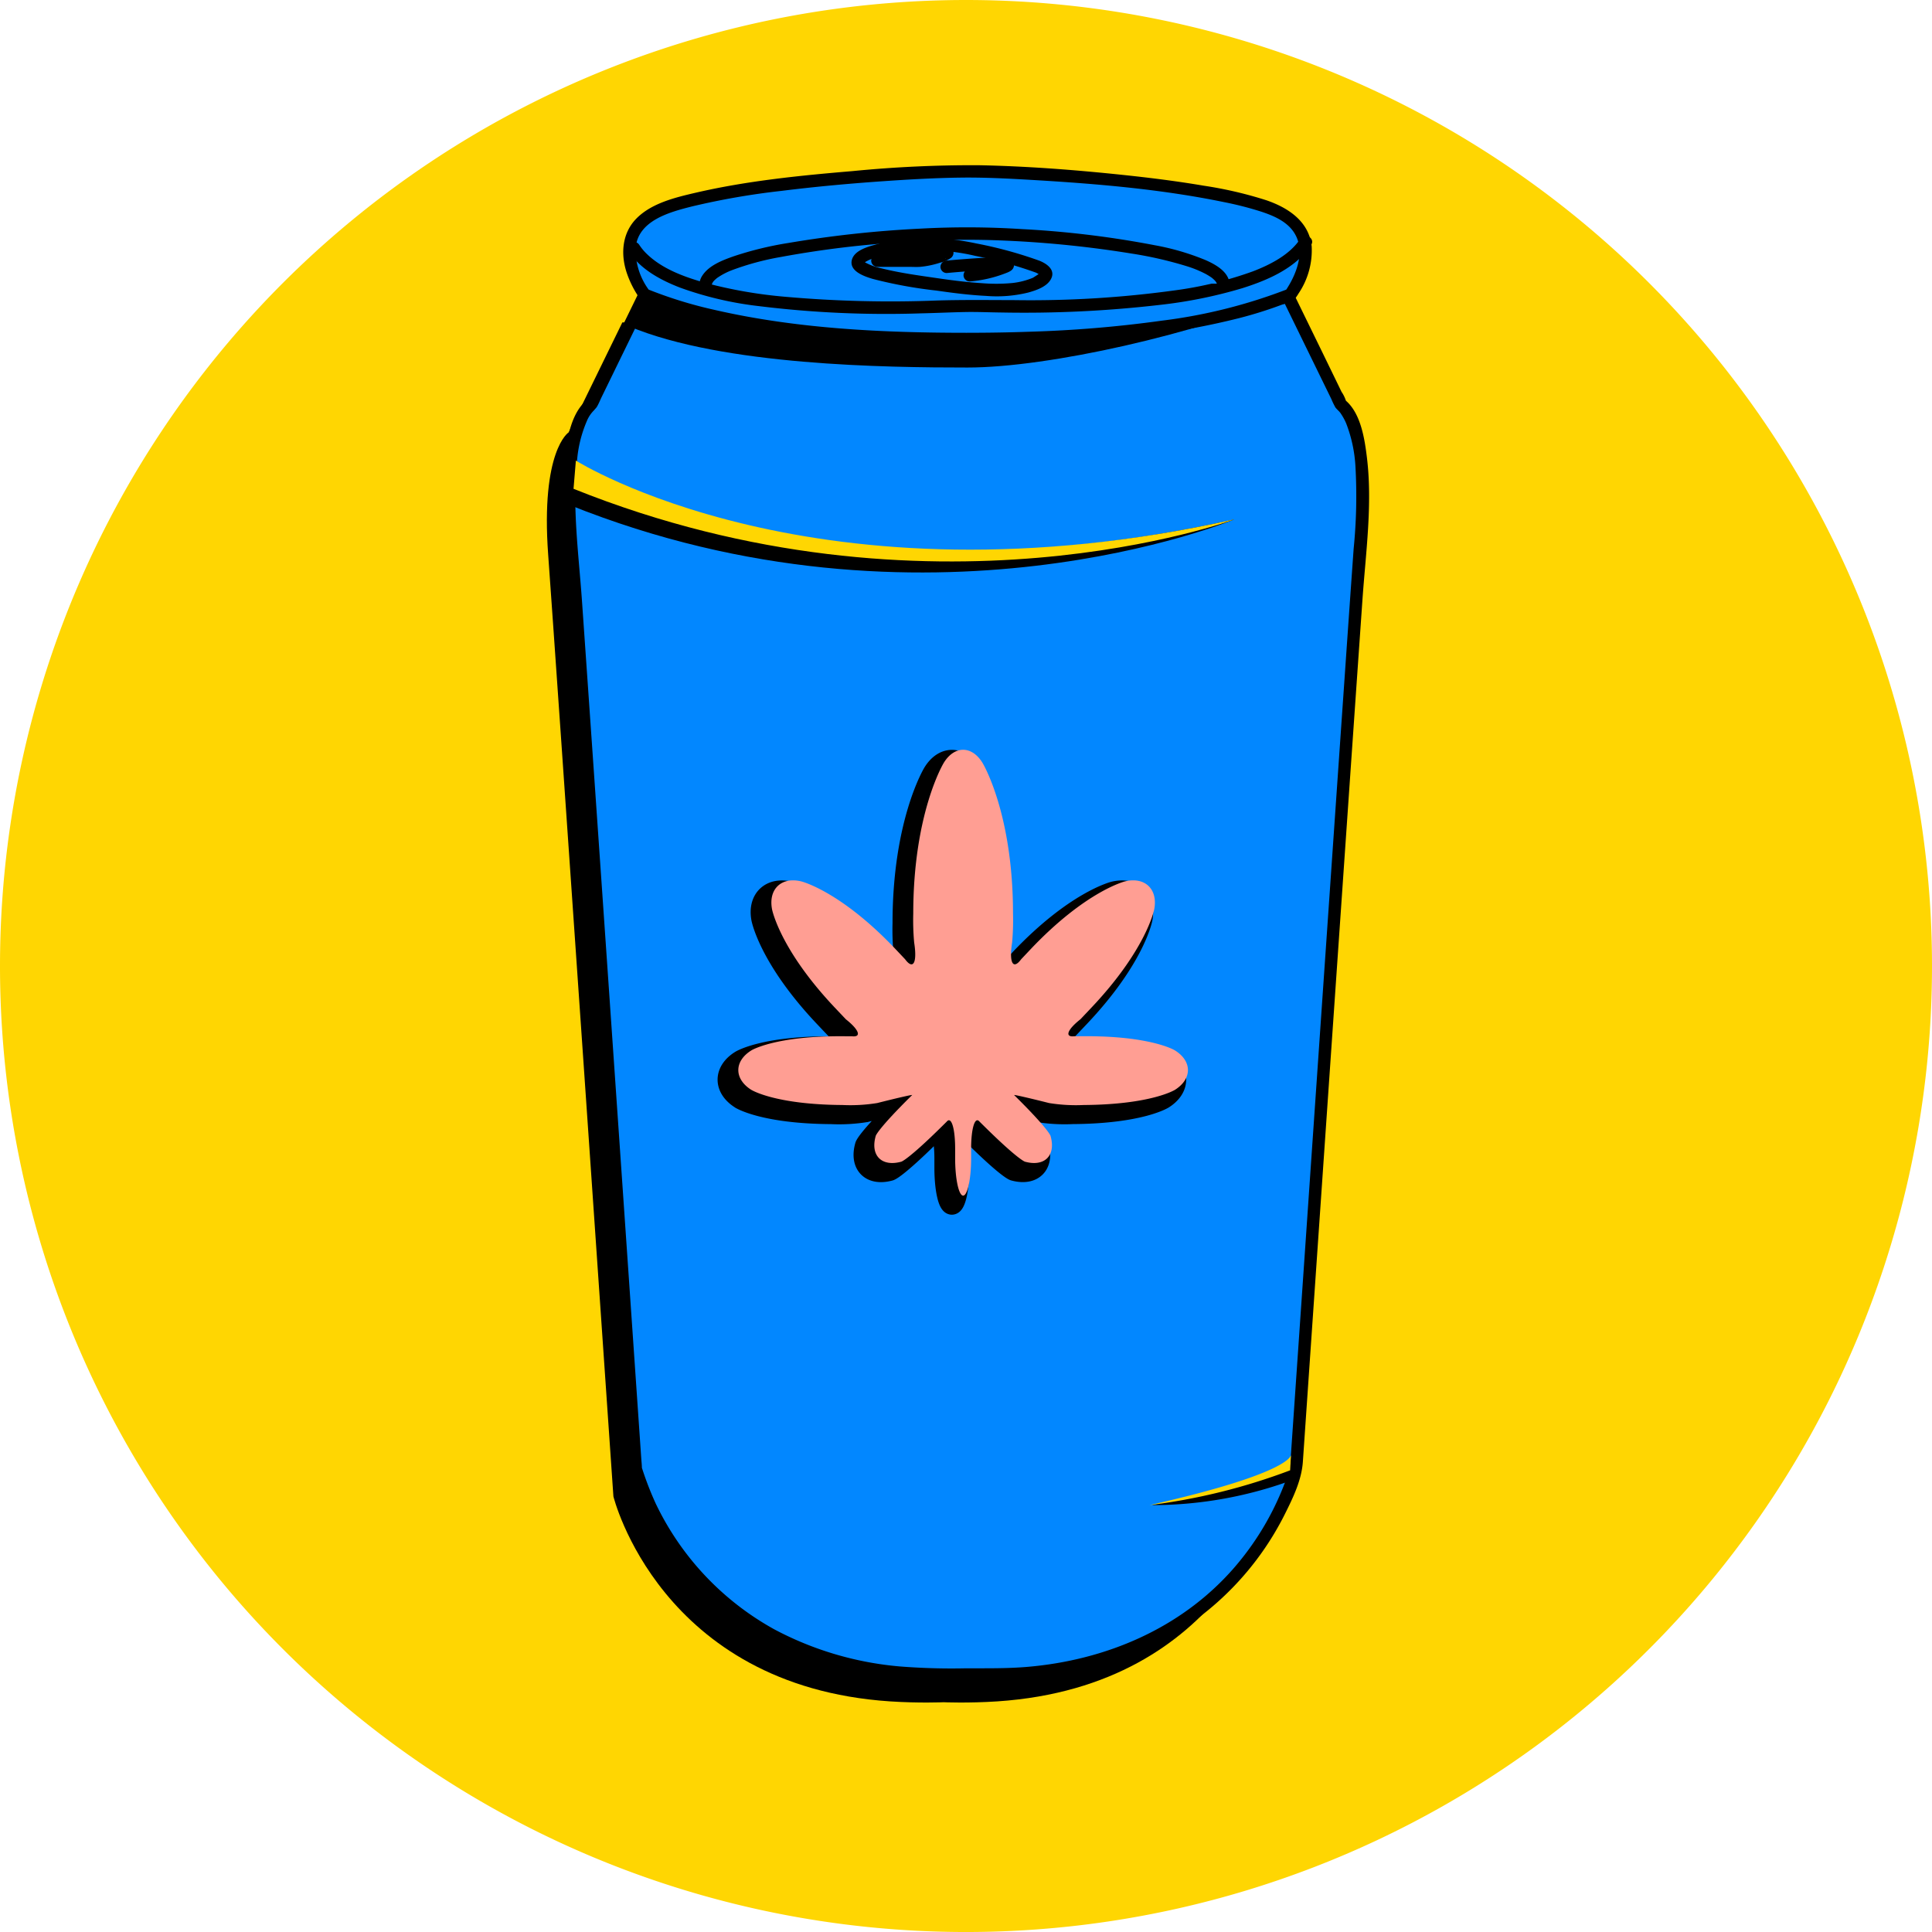
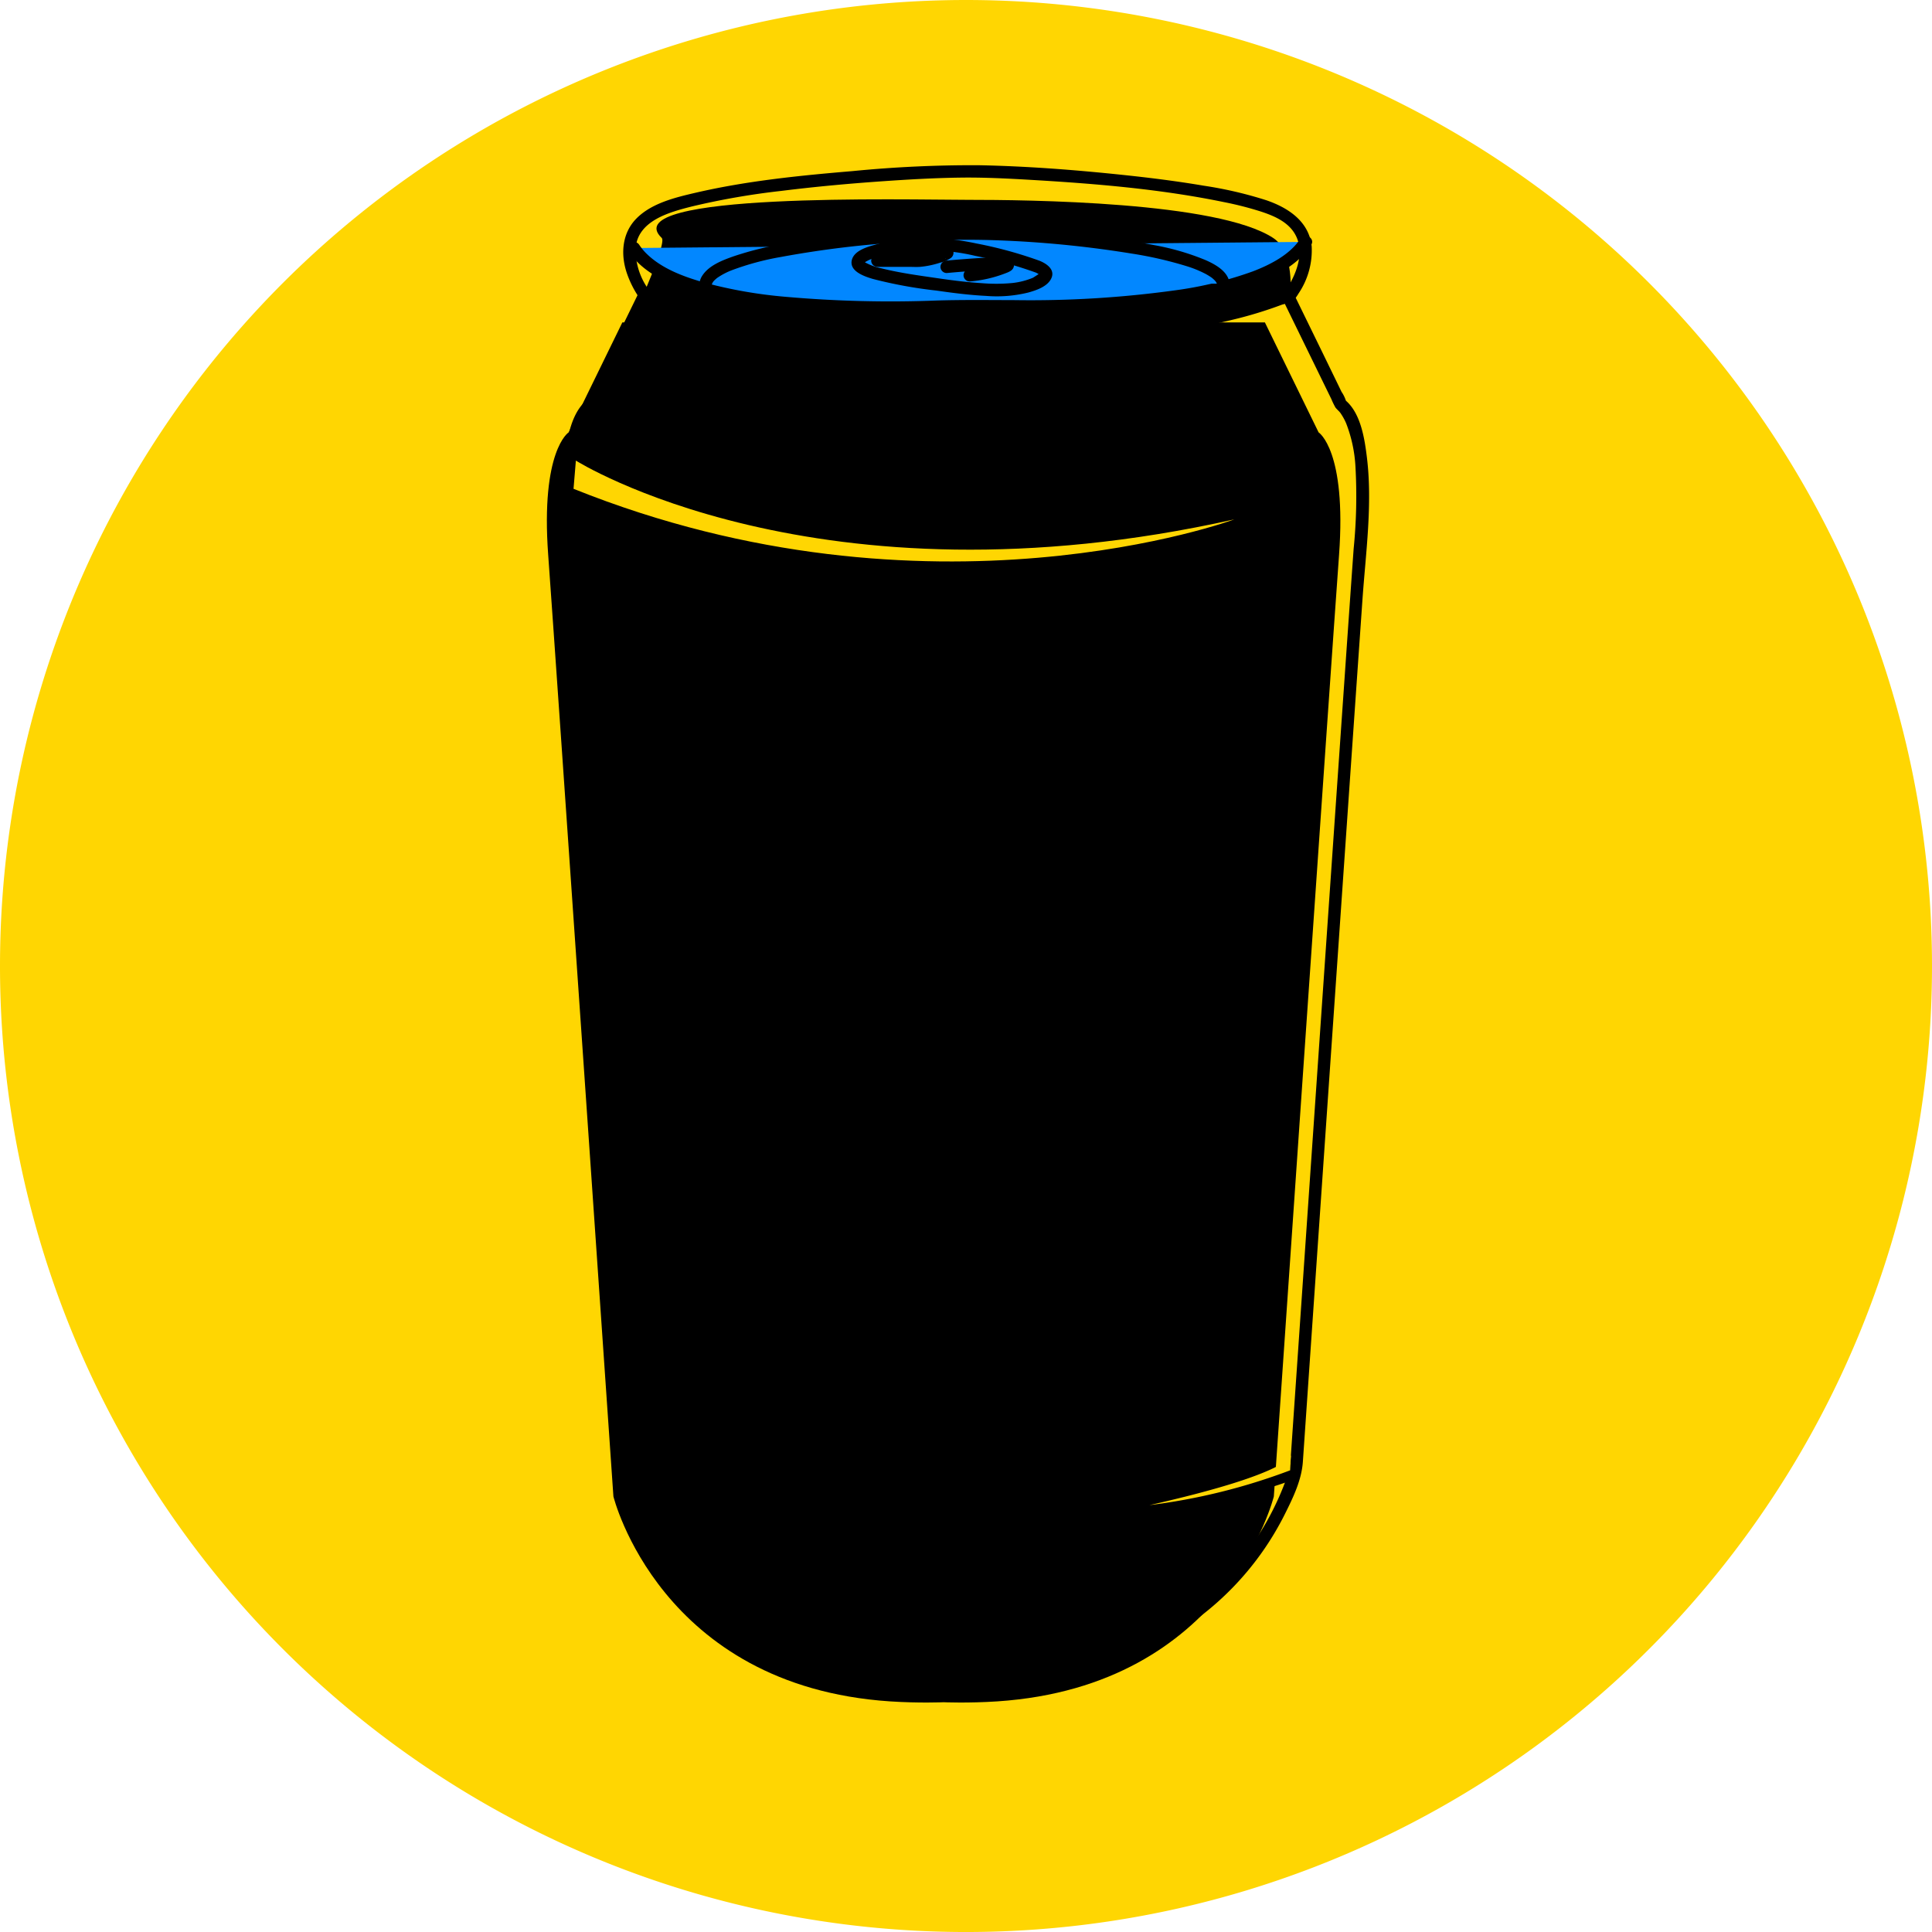
<svg xmlns="http://www.w3.org/2000/svg" width="338.463" height="338.465" viewBox="0 0 338.463 338.465">
  <g id="Group_702" data-name="Group 702" transform="translate(-3809.885 -466.649)">
    <path id="Path_585" data-name="Path 585" d="M3990.179,817.746a169.232,169.232,0,1,0-169.232-169.233,169.231,169.231,0,0,0,169.232,169.233" transform="translate(-11.062 -12.632)" fill="#ffd602" />
    <path id="Path_1012" data-name="Path 1012" d="M4078.452,556.935l9.407,19.261s4.927,3.135,3.583,21.5-11.422,164.91-11.422,164.91-8.138,33.221-48.451,35.908c-5.074.338-9.4.15-9.4.15s-4.329.188-9.4-.15c-40.313-2.688-48.45-35.908-48.45-35.908s-10.079-146.545-11.423-164.91,3.584-21.5,3.584-21.5l9.406-19.261" transform="translate(-46.973 -33.804)" />
-     <path id="Path_1013" data-name="Path 1013" d="M4083.845,550.261l9.406,19.26s4.927,3.136,3.583,21.5-11.422,164.91-11.422,164.91-8.137,33.221-48.45,35.908c-5.074.338-9.4.149-9.4.149s-4.328.189-9.4-.149c-40.313-2.688-48.451-35.908-48.451-35.908s-10.078-146.545-11.421-164.91,3.583-21.5,3.583-21.5l9.407-19.26" transform="translate(-48.443 -31.984)" fill="#0287ff" />
    <path id="Path_1014" data-name="Path 1014" d="M4082.5,550.4l5.437,11.134,3.233,6.619a13.474,13.474,0,0,0,.7,1.443,3.022,3.022,0,0,0,.427.458c.119.121-.26-.242-.061-.043.092.092.186.182.277.275.056.057.1.121.156.181.169.2-.079-.129.119.159a10.205,10.205,0,0,1,.969,1.767,24.622,24.622,0,0,1,1.624,7.554,92.376,92.376,0,0,1-.314,14.384q-.806,11.326-1.588,22.654-1.171,16.812-2.332,33.624-1.306,18.873-2.608,37.745-1.195,17.309-2.387,34.619-.849,12.322-1.7,24.645-.22,3.208-.441,6.416c-.03.444-.073.889-.092,1.333-.007.188-.085.27.028-.133-.037.131-.066.264-.107.393a49.438,49.438,0,0,1-9.871,17.424c-9.212,10.481-22.365,16.028-36.128,17.188-3.576.3-7.126.236-10.706.247a115.8,115.8,0,0,1-11.59-.329,57.269,57.269,0,0,1-22-6.513,49.583,49.583,0,0,1-20.741-22.008,56.554,56.554,0,0,1-2.374-6.112c-.2-.582-.043.266-.054-.213s-.065-.944-.1-1.413q-.595-8.651-1.191-17.3-1.059-15.387-2.12-30.775-1.281-18.587-2.565-37.175-1.258-18.209-2.52-36.417-1-14.4-2.006-28.8c-.561-8.016-1.715-16.358-.872-24.357a21.994,21.994,0,0,1,1.706-7.039,5.729,5.729,0,0,1,1.423-2.075c-.393.373.206-.223.344-.448.332-.543.572-1.17.85-1.741l3.3-6.768,5.177-10.6c.614-1.257-1.268-2.364-1.885-1.1l-5.541,11.347-3.187,6.527c-.069.14-.742,1.222-.664,1.359-.005-.009.695-.716-.073,0-2.68,2.492-3.28,7.154-3.637,10.542a85.54,85.54,0,0,0,.217,15.062q.814,11.427,1.6,22.854,1.187,17.06,2.366,34.123,1.315,19,2.626,38,1.2,17.45,2.406,34.9.841,12.205,1.681,24.41l.412,5.99a9.086,9.086,0,0,0,.3,2.048,49.524,49.524,0,0,0,10.929,18.773c9.534,10.48,22.96,15.96,36.917,17.172,3.637.316,7.248.251,10.888.263a113.811,113.811,0,0,0,11.951-.365,60.124,60.124,0,0,0,22.15-6.454,51.551,51.551,0,0,0,21.8-22.466c1.416-2.843,2.891-5.884,3.112-9.091q.577-8.385,1.154-16.769,1.059-15.377,2.119-30.754,1.287-18.675,2.577-37.351,1.281-18.538,2.565-37.074,1.009-14.536,2.024-29.073c.574-8.189,1.781-16.738.782-24.9-.391-3.2-1.037-7.6-3.622-9.907a1.236,1.236,0,0,0-.36-.283c.067.019.335.575.311.261a6.024,6.024,0,0,0-.774-1.584L4089.61,560l-5.229-10.707c-.616-1.261-2.5-.157-1.884,1.1Z" transform="translate(-48.038 -31.569)" />
    <path id="Path_1015" data-name="Path 1015" d="M4031.76,556.759c14.27,0,40.123-5.891,56.546-12.759,0,0,.815-7.441-2.986-9.936-9.737-6.389-43.1-6.682-53.561-6.682s-61.978-1.365-53.56,6.682c1.039.993-5.7,15.487-5.7,15.487C3988.928,556.419,4017.492,556.759,4031.76,556.759Z" transform="translate(-52.383 -25.723)" />
-     <path id="Path_1016" data-name="Path 1016" d="M4031.76,549.924c14.27,0,40.123-.9,56.546-7.764,0,0,7.764-10.451-2.986-14.931s-43.1-6.682-53.561-6.682-42.809,2.2-53.56,6.682-2.986,14.931-2.986,14.931C3991.639,549.028,4017.492,549.924,4031.76,549.924Z" transform="translate(-52.383 -23.883)" fill="#0287ff" />
    <path id="Path_1017" data-name="Path 1017" d="M4031.365,550.605a251.856,251.856,0,0,0,30.827-1.69A129.473,129.473,0,0,0,4079,545.842a72.947,72.947,0,0,0,7.5-2.36,5.309,5.309,0,0,0,2.385-1.221,7.944,7.944,0,0,0,.466-.706,13.522,13.522,0,0,0,2.312-8.284c-.475-4.355-4.089-6.745-7.934-8.063a69.965,69.965,0,0,0-11-2.557c-4.712-.8-9.459-1.394-14.212-1.893-8.368-.879-16.795-1.53-25.21-1.69a215.378,215.378,0,0,0-22.1,1.031c-9.176.772-18.468,1.7-27.452,3.785-3.553.826-7.641,1.8-10.312,4.442s-2.9,6.5-1.666,9.9a17.9,17.9,0,0,0,1.649,3.4,7.115,7.115,0,0,0,.429.645,5.94,5.94,0,0,0,2.611,1.3,89.634,89.634,0,0,0,15.841,4.124,211.321,211.321,0,0,0,32.661,2.85q3.2.063,6.4.062a1.092,1.092,0,0,0,0-2.182c-14.787,0-29.847-.691-44.3-4.012a74.765,74.765,0,0,1-11.954-3.713l.653.5a11.8,11.8,0,0,1-2.533-7.687c.447-4.776,5.983-6.244,9.87-7.225a129.809,129.809,0,0,1,15.661-2.723c5.877-.733,11.779-1.275,17.687-1.686,4.593-.32,9.2-.585,13.8-.642,4.026-.049,8.058.154,12.077.388,11.356.661,22.85,1.607,34.006,3.912a58.522,58.522,0,0,1,6.392,1.633c2.165.708,4.518,1.68,5.823,3.654,2.005,3.035.614,6.939-1.145,9.732-.137.218-.278.436-.432.644l.652-.5a92.373,92.373,0,0,1-22.219,5.6,212.8,212.8,0,0,1-23.191,1.938q-5.421.188-10.846.183A1.092,1.092,0,0,0,4031.365,550.605Z" transform="translate(-51.987 -23.474)" />
    <path id="Path_1018" data-name="Path 1018" d="M4091.322,537.534c-8.487,13.139-54.289,11.2-59.257,11.2-4.288,0-49.957,3.017-58.445-10.122" transform="translate(-52.687 -28.514)" fill="#0287ff" />
    <path id="Path_1019" data-name="Path 1019" d="M4089.959,536.589c-1.813,2.767-5.2,4.526-8.324,5.721a65.507,65.507,0,0,1-13.607,3.32,185.263,185.263,0,0,1-28.107,1.718c-4.534-.009-9.035-.071-13.567.064a209.46,209.46,0,0,1-26.636-.652,80.724,80.724,0,0,1-14.162-2.482c-3.537-1-7.331-2.384-10.012-4.949a9.111,9.111,0,0,1-1.4-1.663c-.767-1.17-2.657-.078-1.885,1.1,2.083,3.178,5.575,5.054,9.028,6.391a60.7,60.7,0,0,0,13.709,3.227,182.219,182.219,0,0,0,28.642,1.277c2.55-.054,5.1-.182,7.649-.229,2.1-.039,4.206.063,6.306.083a206.6,206.6,0,0,0,27.761-1.333,81.679,81.679,0,0,0,14.454-2.931c3.743-1.185,7.662-2.8,10.477-5.633a12.323,12.323,0,0,0,1.56-1.929c.772-1.178-1.117-2.272-1.884-1.1Z" transform="translate(-52.266 -28.12)" />
    <path id="Path_1020" data-name="Path 1020" d="M4081.6,544.3c-1.047-6.247-33.31-8.821-44.826-8.821s-44.823,2.575-45.87,8.821" transform="translate(-57.4 -27.955)" fill="#0287ff" />
    <path id="Path_1021" data-name="Path 1021" d="M4082.254,543.62c-.364-1.949-2.521-3.115-4.162-3.84a43.4,43.4,0,0,0-8.875-2.6,169.838,169.838,0,0,0-23.247-2.829,149.955,149.955,0,0,0-17.918-.082,195.586,195.586,0,0,0-23.069,2.51,59.8,59.8,0,0,0-9.569,2.331c-1.946.689-4.362,1.594-5.523,3.432a3.147,3.147,0,0,0-.439,1.075c-.256,1.373,1.847,1.961,2.1.58.018-.1.137-.455.084-.331s.14-.232.2-.318c.1-.148-.118.127.052-.06.057-.063.114-.124.172-.184.113-.113.4-.355.407-.364a12.286,12.286,0,0,1,2.519-1.349,47.461,47.461,0,0,1,8.7-2.36,175.013,175.013,0,0,1,22.12-2.644,149.821,149.821,0,0,1,17.286-.217,188.869,188.869,0,0,1,22.051,2.266,67.958,67.958,0,0,1,9.639,2.211,19.42,19.42,0,0,1,3.285,1.339,10.715,10.715,0,0,1,1.131.7c.008.006.281.239.388.344.062.061.12.125.18.188.182.2,0-.021.085.1a3.215,3.215,0,0,1,.23.393c-.121-.249.039.156.063.281.257,1.378,2.36.8,2.1-.58Z" transform="translate(-56.998 -27.563)" />
    <path id="Path_609" data-name="Path 609" d="M3998.335,721.746c-3.032-1.92-3.013-5.032.042-6.916,0,0,4.123-2.541,16.015-2.469l1.616.009c1.7.178,1.206-1.161-1.094-2.977l-1.945-2.056c-9.694-10.264-10.992-17.238-10.992-17.238-.657-3.53,1.658-5.713,5.143-4.86,0,0,6.89,1.692,16.584,11.953l1.581,1.676c1.434,1.94,2.151.626,1.594-2.92a43.077,43.077,0,0,1-.159-5.061c0-17.662,5.338-26.41,5.338-26.41,1.869-3.064,4.928-3.064,6.8,0,0,0,5.336,8.748,5.336,26.41a43.2,43.2,0,0,1-.158,5.059c-.557,3.546.16,4.86,1.594,2.92l1.581-1.676c9.694-10.259,16.584-11.951,16.584-11.951,3.486-.855,5.8,1.33,5.143,4.86,0,0-1.295,6.974-10.992,17.235L4056,709.391c-2.3,1.816-2.793,3.155-1.1,2.977l1.617-.01c11.892-.076,16.014,2.469,16.014,2.469,3.056,1.883,3.074,4.995.042,6.915,0,0-4.092,2.59-15.984,2.667a29.3,29.3,0,0,1-6.084-.343c-3.48-.88-6.233-1.51-6.118-1.4l.1.1c5.933,5.86,6.272,7.036,6.272,7.036.995,3.448-1.021,5.489-4.481,4.536,0,0-1.179-.326-7.112-6.186l-.848-.838c-.807-.961-1.466,1.19-1.466,4.779v1.665c0,3.589-.633,6.525-1.4,6.525s-1.4-2.936-1.4-6.525V732.1c0-3.589-.66-5.74-1.467-4.779l-.847.838c-5.933,5.86-7.111,6.186-7.111,6.186-3.46.953-5.477-1.089-4.481-4.536,0,0,.339-1.175,6.272-7.036l.1-.1c.114-.11-2.639.519-6.119,1.4a29.3,29.3,0,0,1-6.083.343c-11.894-.073-15.984-2.663-15.984-2.663" transform="translate(-58.809 -62.498)" stroke="#000" stroke-width="3.33" />
-     <path id="Path_610" data-name="Path 610" d="M4001.037,719.438c-3.032-1.92-3.013-5.033.041-6.916,0,0,4.124-2.541,16.016-2.469l1.616.009c1.7.177,1.205-1.162-1.094-2.977l-1.946-2.056c-9.693-10.265-10.992-17.238-10.992-17.238-.655-3.53,1.659-5.713,5.144-4.86,0,0,6.89,1.692,16.584,11.953l1.581,1.676c1.434,1.94,2.151.625,1.594-2.92a43.18,43.18,0,0,1-.159-5.061c0-17.662,5.338-26.41,5.338-26.41,1.869-3.064,4.928-3.064,6.8,0,0,0,5.338,8.748,5.338,26.41a42.992,42.992,0,0,1-.158,5.059c-.557,3.546.16,4.86,1.594,2.92l1.581-1.676c9.694-10.259,16.584-11.951,16.584-11.951,3.485-.855,5.8,1.33,5.144,4.86,0,0-1.295,6.974-10.992,17.235l-1.944,2.056c-2.3,1.815-2.793,3.155-1.1,2.977l1.617-.009c11.892-.076,16.014,2.469,16.014,2.469,3.056,1.883,3.074,4.995.043,6.915,0,0-4.092,2.59-15.985,2.667a29.32,29.32,0,0,1-6.083-.344c-3.479-.879-6.233-1.509-6.118-1.4l.1.1c5.932,5.86,6.271,7.036,6.271,7.036,1,3.448-1.021,5.489-4.48,4.536,0,0-1.178-.326-7.112-6.186l-.848-.838c-.806-.961-1.466,1.189-1.466,4.779v1.665c0,3.589-.633,6.525-1.4,6.525s-1.4-2.936-1.4-6.525v-1.665c0-3.59-.66-5.74-1.466-4.779l-.848.838c-5.932,5.86-7.111,6.186-7.111,6.186-3.461.953-5.478-1.089-4.481-4.536,0,0,.339-1.175,6.272-7.036l.1-.1c.114-.111-2.639.519-6.118,1.4a29.318,29.318,0,0,1-6.084.344c-11.894-.074-15.984-2.664-15.984-2.664" transform="translate(-59.546 -61.868)" fill="#ff9e93" />
    <path id="Path_1022" data-name="Path 1022" d="M3958.739,592.527s42.6,24.972,115.833,8.622c0,0-54.052,22.534-116.519-2.549Z" transform="translate(-48.443 -43.508)" />
    <path id="Path_1023" data-name="Path 1023" d="M3959.495,590.215s42.123,26.653,115.358,10.3c0,0-53.3,19.727-115.768-5.356Z" transform="translate(-48.724 -42.877)" fill="#ffd602" />
    <path id="Path_1024" data-name="Path 1024" d="M4123.174,831.266s.261,1.968-24.805,7.661a71.224,71.224,0,0,0,25.066-4.56Z" transform="translate(-86.699 -108.598)" />
    <path id="Path_1025" data-name="Path 1025" d="M4122.589,829.706s.261,3.154-24.805,8.8a106.908,106.908,0,0,0,24.655-6.1Z" transform="translate(-86.539 -108.173)" fill="#ffd602" />
    <path id="Path_1027" data-name="Path 1027" d="M4048.551,544.008q2.88-.271,5.767-.444c1.223-.071,2.453-.143,3.678-.113.2,0,.4.017.6.029.324.02-.012-.033-.036-.011.027-.025.188.043.225.045.192.012-.147-.068-.134-.06a1.049,1.049,0,0,1-.346-1.36c.066-.111.22-.284.278-.292a.959.959,0,0,0-.227.116c.284-.173.114-.048-.061.019s-.371.14-.559.206q-.625.219-1.263.4-1.024.292-2.071.494-.386.075-.774.137l-.331.05a.785.785,0,0,1-.168.023c-.178.02-.356.042-.536.055a1.118,1.118,0,0,0-1.091,1.091,1.1,1.1,0,0,0,1.091,1.091,22.34,22.34,0,0,0,6.282-1.443c.636-.244,1.353-.517,1.459-1.29a1.262,1.262,0,0,0-1.122-1.375,15.077,15.077,0,0,0-3.516-.065c-1.5.065-2.991.17-4.484.287q-1.33.1-2.659.227a1.121,1.121,0,0,0-1.091,1.091,1.1,1.1,0,0,0,1.091,1.091Z" transform="translate(-72.819 -29.525)" />
    <path id="Path_1028" data-name="Path 1028" d="M4032.16,542.15c3.259-.509,6.257-.964,9.455-1.3a16.753,16.753,0,0,1,2.055-.143c.047,0,.219.037.253.012-.12.084-.323-.065-.174-.019a1.6,1.6,0,0,1-.316-.172q-.388-.242-.1-.815.26-1-.01-.73c.072-.087.274-.145.135-.11a2.573,2.573,0,0,0-.352.182,7.986,7.986,0,0,1-1.01.347,20.655,20.655,0,0,1-2.018.468q-.357.067-.714.122c-.106.017-.472.121-.182.029.21-.067.136-.009.023-.019s-.247,0-.367,0h-6.964a1.092,1.092,0,0,0,0,2.182h5.519c.64,0,1.294.041,1.932,0a15.861,15.861,0,0,0,3.5-.723,5.628,5.628,0,0,0,1.909-.831,1.151,1.151,0,0,0,.146-1.723,2.468,2.468,0,0,0-1.939-.356c-2.167.141-4.33.469-6.479.77q-2.442.341-4.878.719a1.1,1.1,0,0,0-.762,1.342A1.117,1.117,0,0,0,4032.16,542.15Z" transform="translate(-68.273 -28.783)" />
    <path id="Path_1026" data-name="Path 1026" d="M4058.966,540.55a72.9,72.9,0,0,0-11.036-3.022,48.848,48.848,0,0,0-8.8-1.058,31.166,31.166,0,0,0-8.6,1.175c-1.458.4-3.97,1.023-4.427,2.74-.538,2.017,2.248,2.93,3.659,3.35a78.842,78.842,0,0,0,11.159,2.043c2.887.417,5.791.788,8.706.933a23.028,23.028,0,0,0,7.411-.6c1.372-.386,3.222-1,3.941-2.352.851-1.6-.716-2.688-2.012-3.208s-1.869,1.586-.58,2.1a7.431,7.431,0,0,1,.7.4c-.028.016-.069-.343-.024-.325,0,0-1.156.767-1.266.815a13.036,13.036,0,0,1-3.532.906,30.305,30.305,0,0,1-5.353.036c-2.579-.162-5.147-.483-7.7-.857-3.3-.482-6.66-.927-9.9-1.738a10.526,10.526,0,0,1-2.81-1,2.085,2.085,0,0,1-.247-.172c-.129-.084-.081-.089-.082-.089.036-.033.007.25.025.364-.008-.052-.1.067.044-.076-.2.19.12-.089.153-.111-.125.079.167-.1.207-.121a6.435,6.435,0,0,1,.956-.45,21.043,21.043,0,0,1,3.091-.865,35.945,35.945,0,0,1,15.064.329,72.975,72.975,0,0,1,10.674,2.949C4059.7,543.144,4060.273,541.036,4058.966,540.55Z" transform="translate(-66.977 -28.223)" />
  </g>
</svg>